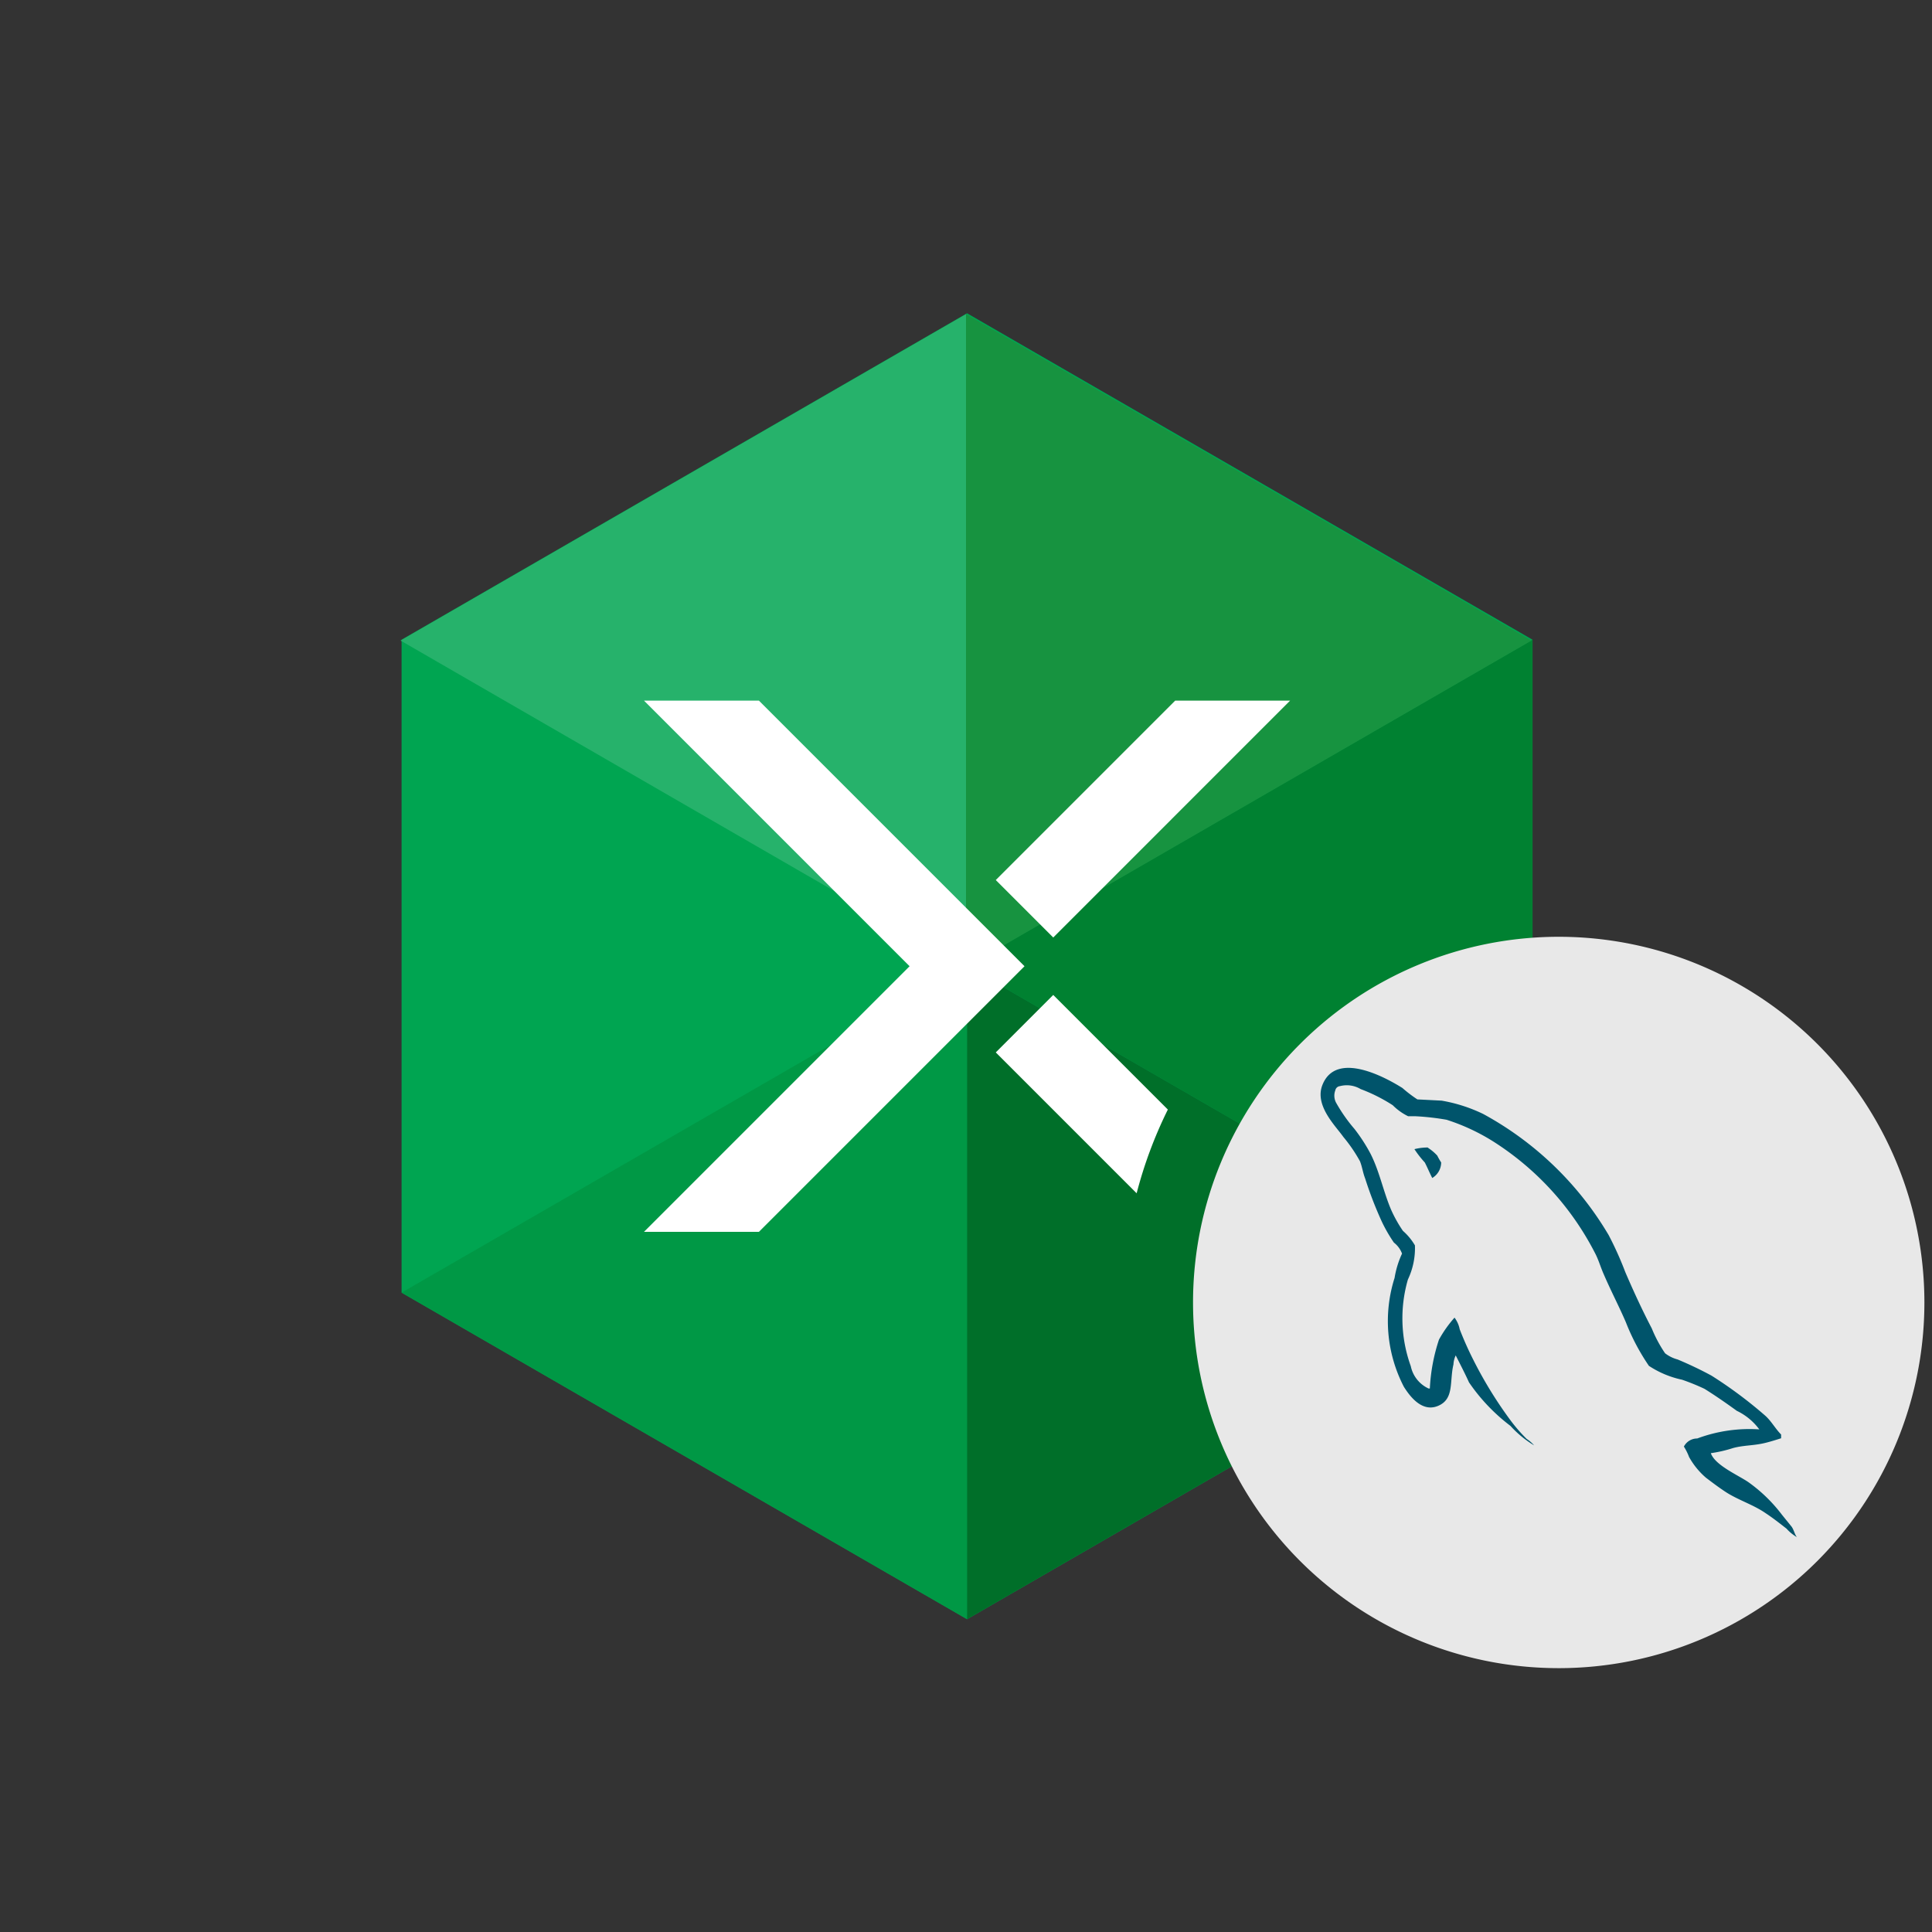
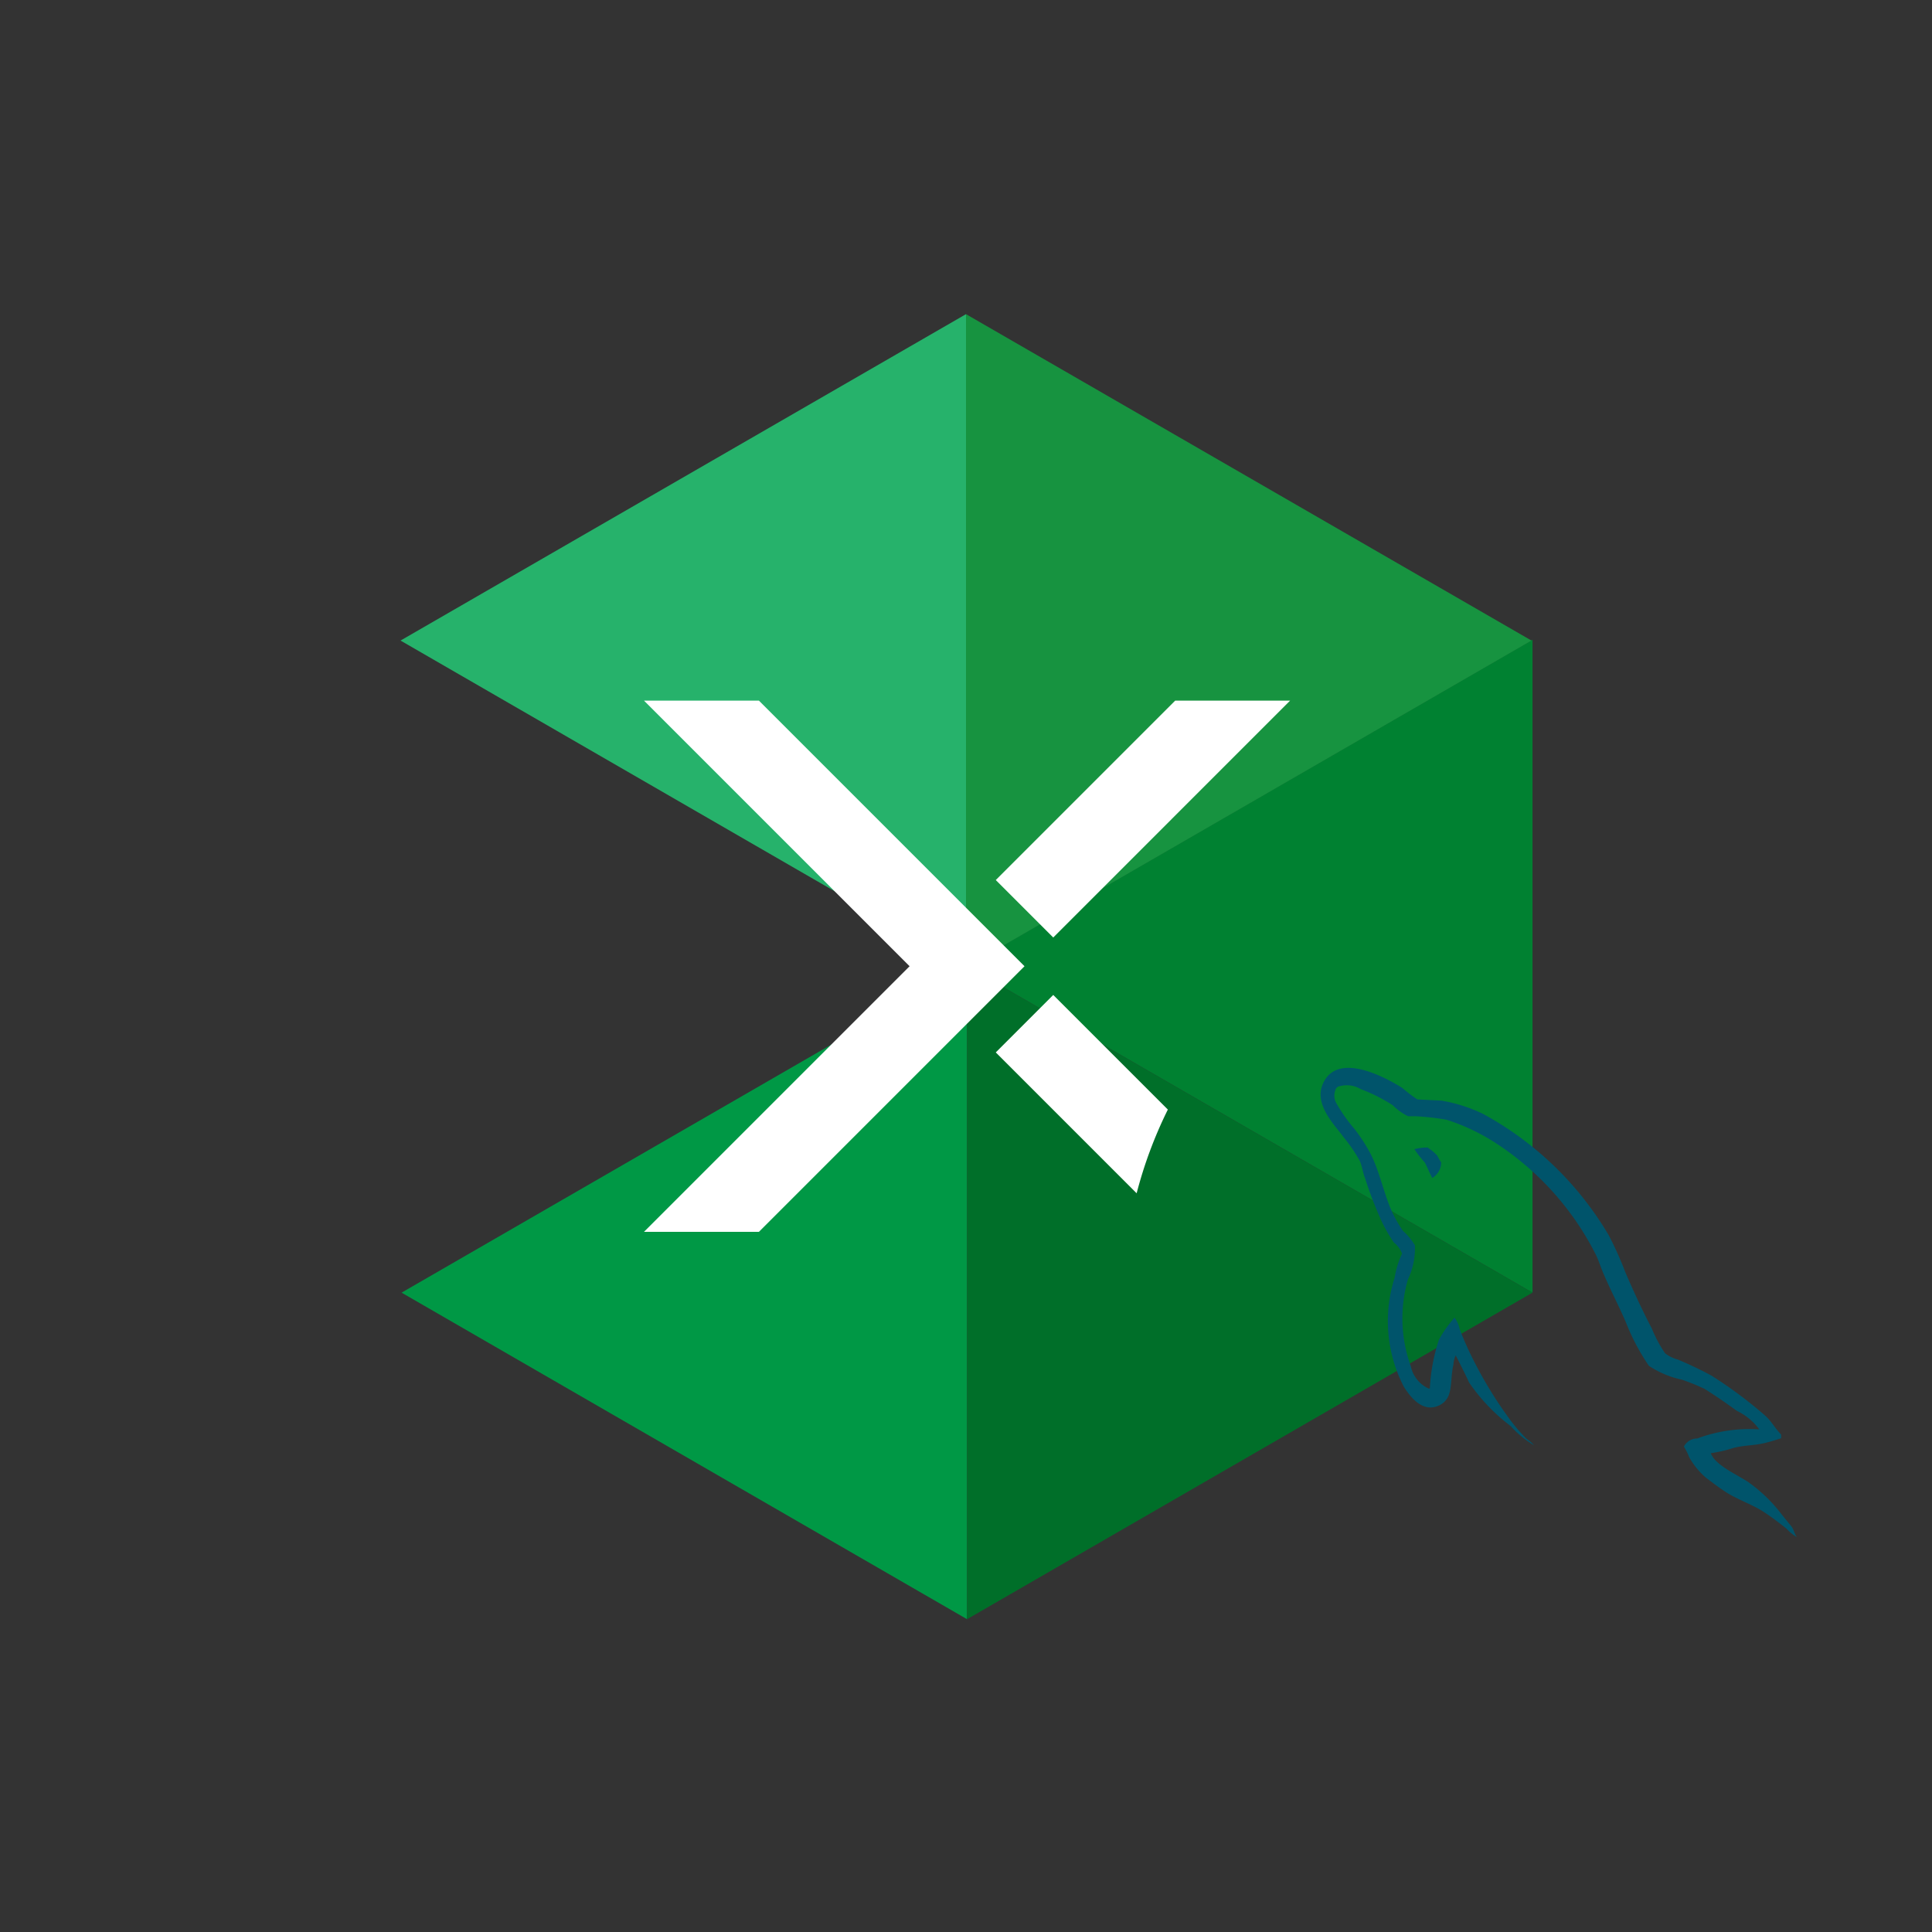
<svg xmlns="http://www.w3.org/2000/svg" viewBox="0 0 246 246">
  <rect x="0" y="0" width="246" height="246" fill="#333333" stroke="none" />
  <title>XL_MySQL</title>
  <rect width="246" height="246" fill="#fff" opacity="0" />
-   <polyline points="195.133 81.451 195.133 164.591 123.134 206.172 51.133 164.591 51.133 81.451 123.134 39.888 195.133 81.451" fill="#00a551" />
  <polyline points="123 40 51 81.562 123 123.141 123 40" fill="#26b26b" />
  <polyline points="123.134 123.029 51.133 164.591 123.134 206.172 123.134 123.029" fill="#009845" />
  <polyline points="195.133 81.451 123.134 123.029 195.133 164.591 195.133 164.59 195.133 81.451" fill="#008131" />
  <polyline points="123 40 123 123.141 195 81.562 123 40" fill="#179340" />
  <polyline points="123.134 123.029 123.134 123.029 123.134 206.17 195.133 164.59 123.134 123.029" fill="#006f29" />
  <polygon points="164.269 89.209 149.637 89.209 126.792 112.055 134.108 119.371 164.269 89.209" fill="#fff" />
  <polygon points="123.134 115.713 96.631 89.209 81.999 89.209 115.818 123.029 81.998 156.85 96.63 156.85 123.134 130.345 130.45 123.029 123.134 115.713" fill="#fff" />
  <path d="M148.701,141.28l-14.593-14.594-7.316,7.316L144.728,151.94A55.101,55.101,0,0,1,148.701,141.28Z" fill="#fff" />
-   <path d="M245.032,165.846A46.562,46.562,0,1,1,198.467,119.28,46.565,46.565,0,0,1,245.032,165.846Z" fill="#e8e8e8" fill-rule="evenodd" />
+   <path d="M245.032,165.846Z" fill="#e8e8e8" fill-rule="evenodd" />
  <path d="M224.017,182.002a19.05,19.05,0,0,0-7.916,1.16,1.897,1.897,0,0,0-1.693,1.03,7.08,7.08,0,0,1,.658,1.319,9.656,9.656,0,0,0,2.143,2.638c.871.662,1.742,1.321,2.64,1.899,1.604,1.006,3.43,1.558,4.986,2.638.899.588,1.822,1.319,2.64,1.954a5.557,5.557,0,0,0,1.318,1.082c-.288-.371-.367-.896-.659-1.318l-1.239-1.531a19.644,19.644,0,0,0-4.301-4.17c-1.32-.898-4.228-2.14-4.755-3.671a16.936,16.936,0,0,0,2.85-.659c1.397-.372,2.64-.288,4.121-.66.66-.162,1.319-.371,1.978-.58v-.478c-.736-.737-1.265-1.744-2.056-2.428a55.349,55.349,0,0,0-6.81-5.07,47.653,47.653,0,0,0-4.304-2.054,4.516,4.516,0,0,1-1.608-.794,16.892,16.892,0,0,1-1.691-3.165c-1.185-2.265-2.347-4.776-3.375-7.177a43.217,43.217,0,0,0-2.111-4.696,41.651,41.651,0,0,0-15.994-15.438,19.913,19.913,0,0,0-5.278-1.69l-3.087-.157a16.794,16.794,0,0,1-1.904-1.451c-2.352-1.478-8.416-4.698-10.163-.447-1.107,2.638,1.662,5.277,2.639,6.674a19.442,19.442,0,0,1,2.113,3.088c.289.716.37,1.453.66,2.19a48.625,48.625,0,0,0,2.142,5.542,19.443,19.443,0,0,0,1.525,2.638,3.142,3.142,0,0,1,1.034,1.402,11.729,11.729,0,0,0-.948,3.089,18.156,18.156,0,0,0,1.186,13.875c.659,1.034,2.219,3.299,4.329,2.432,2.116-.872,1.456-3.092,1.98-5.28a3.027,3.027,0,0,1,.289-1.156c.582,1.156,1.162,2.265,1.69,3.433a23.652,23.652,0,0,0,5.278,5.541,13.314,13.314,0,0,0,3.013,2.481,4.615,4.615,0,0,0-.949-.822,20.713,20.713,0,0,1-2.139-2.477,52.606,52.606,0,0,1-4.618-7.524,42.774,42.774,0,0,1-1.768-3.959,3.606,3.606,0,0,0-.66-1.482,15.379,15.379,0,0,0-1.98,2.801,23.285,23.285,0,0,0-1.162,6.226h-.157a4.037,4.037,0,0,1-2.271-2.851,17.859,17.859,0,0,1-.368-11.025,9.299,9.299,0,0,0,.897-4.351,7.464,7.464,0,0,0-1.53-1.85,16.963,16.963,0,0,1-1.482-2.639c-1.003-2.321-1.48-4.887-2.639-7.175a21.792,21.792,0,0,0-2.055-3.171,20.342,20.342,0,0,1-2.27-3.221,1.917,1.917,0,0,1-.16-1.69.661.661,0,0,1,.58-.528,3.431,3.431,0,0,1,2.639.371,21.258,21.258,0,0,1,4.091,2.057,7.285,7.285,0,0,0,1.954,1.4h.87a32.342,32.342,0,0,1,4.033.451,25.994,25.994,0,0,1,5.992,2.797,36.644,36.644,0,0,1,12.879,14.123c.503.945.717,1.815,1.162,2.803.872,2.032,1.949,4.088,2.796,6.064a27.666,27.666,0,0,0,2.932,5.547,12.265,12.265,0,0,0,4.224,1.767,28.662,28.662,0,0,1,2.848,1.156c1.402.872,2.804,1.85,4.123,2.805a7.663,7.663,0,0,1,2.849,2.346ZM181.792,146.111a6.653,6.653,0,0,0-1.693.211,12.908,12.908,0,0,0,1.318,1.693c.345.66.606,1.319.95,1.978a2.316,2.316,0,0,0,1.136-1.978,8.7,8.7,0,0,1-.497-.871,5.933,5.933,0,0,0-1.109-.946Z" fill="#00546b" />
</svg>